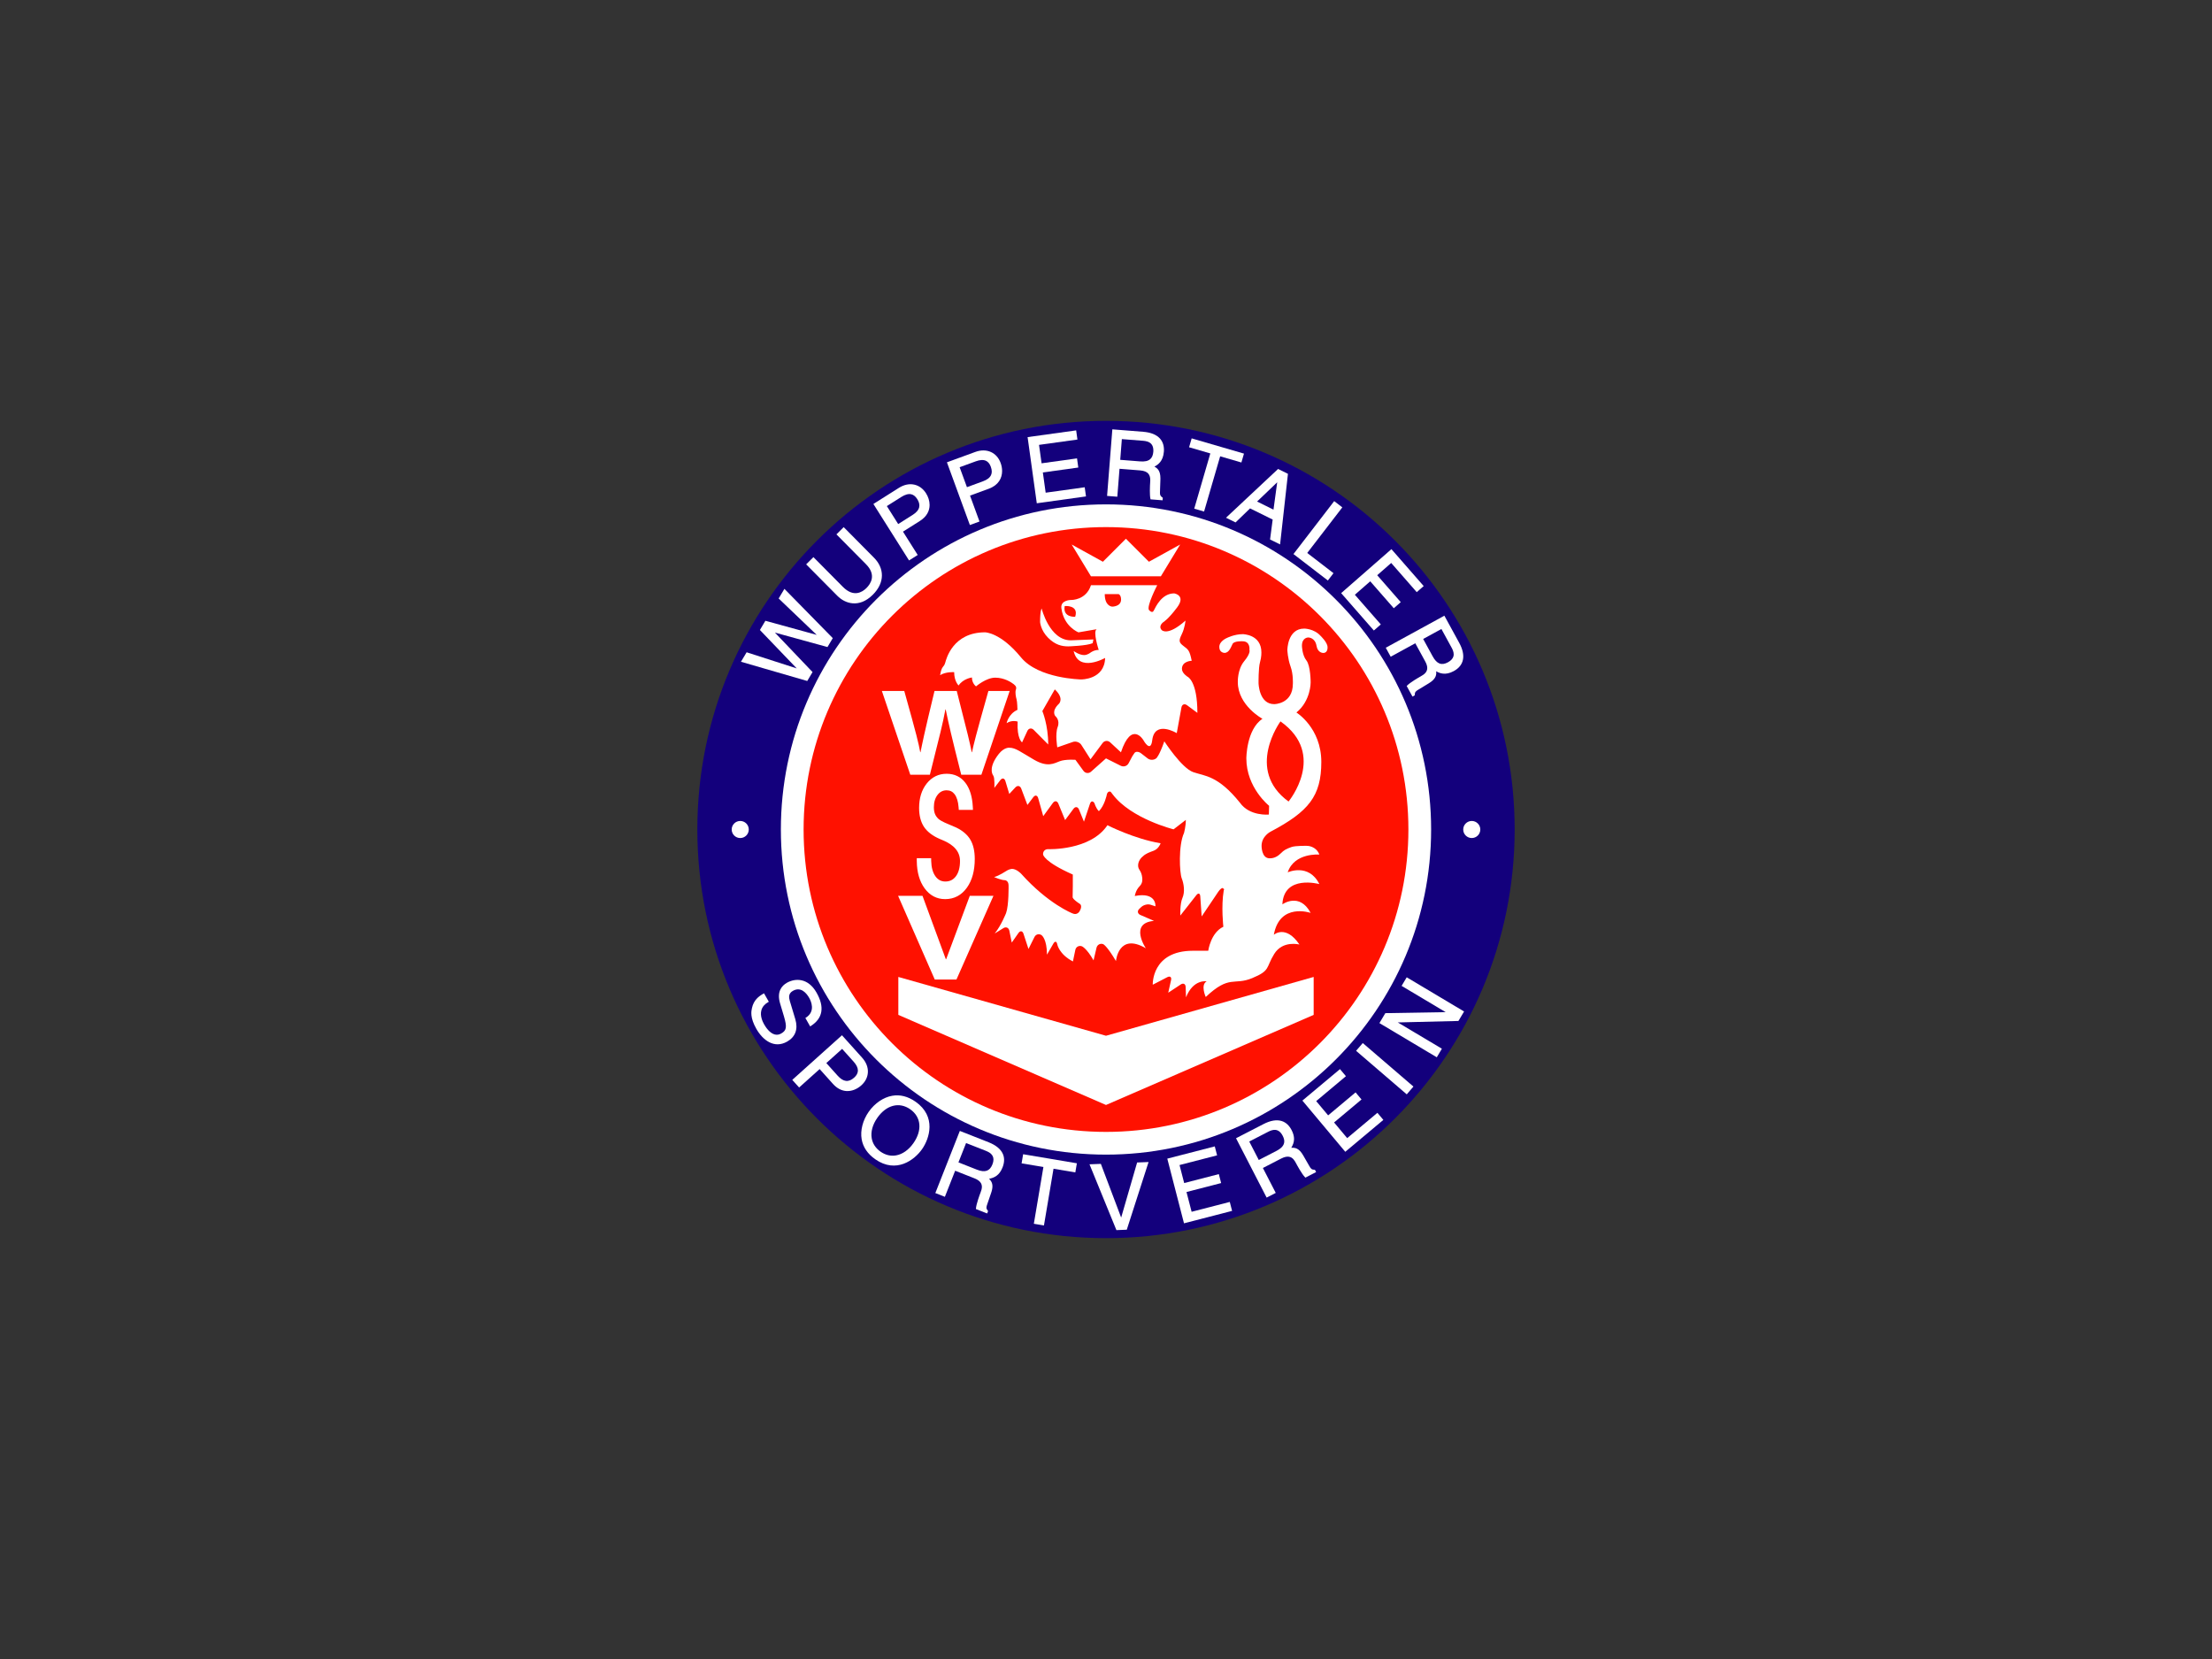
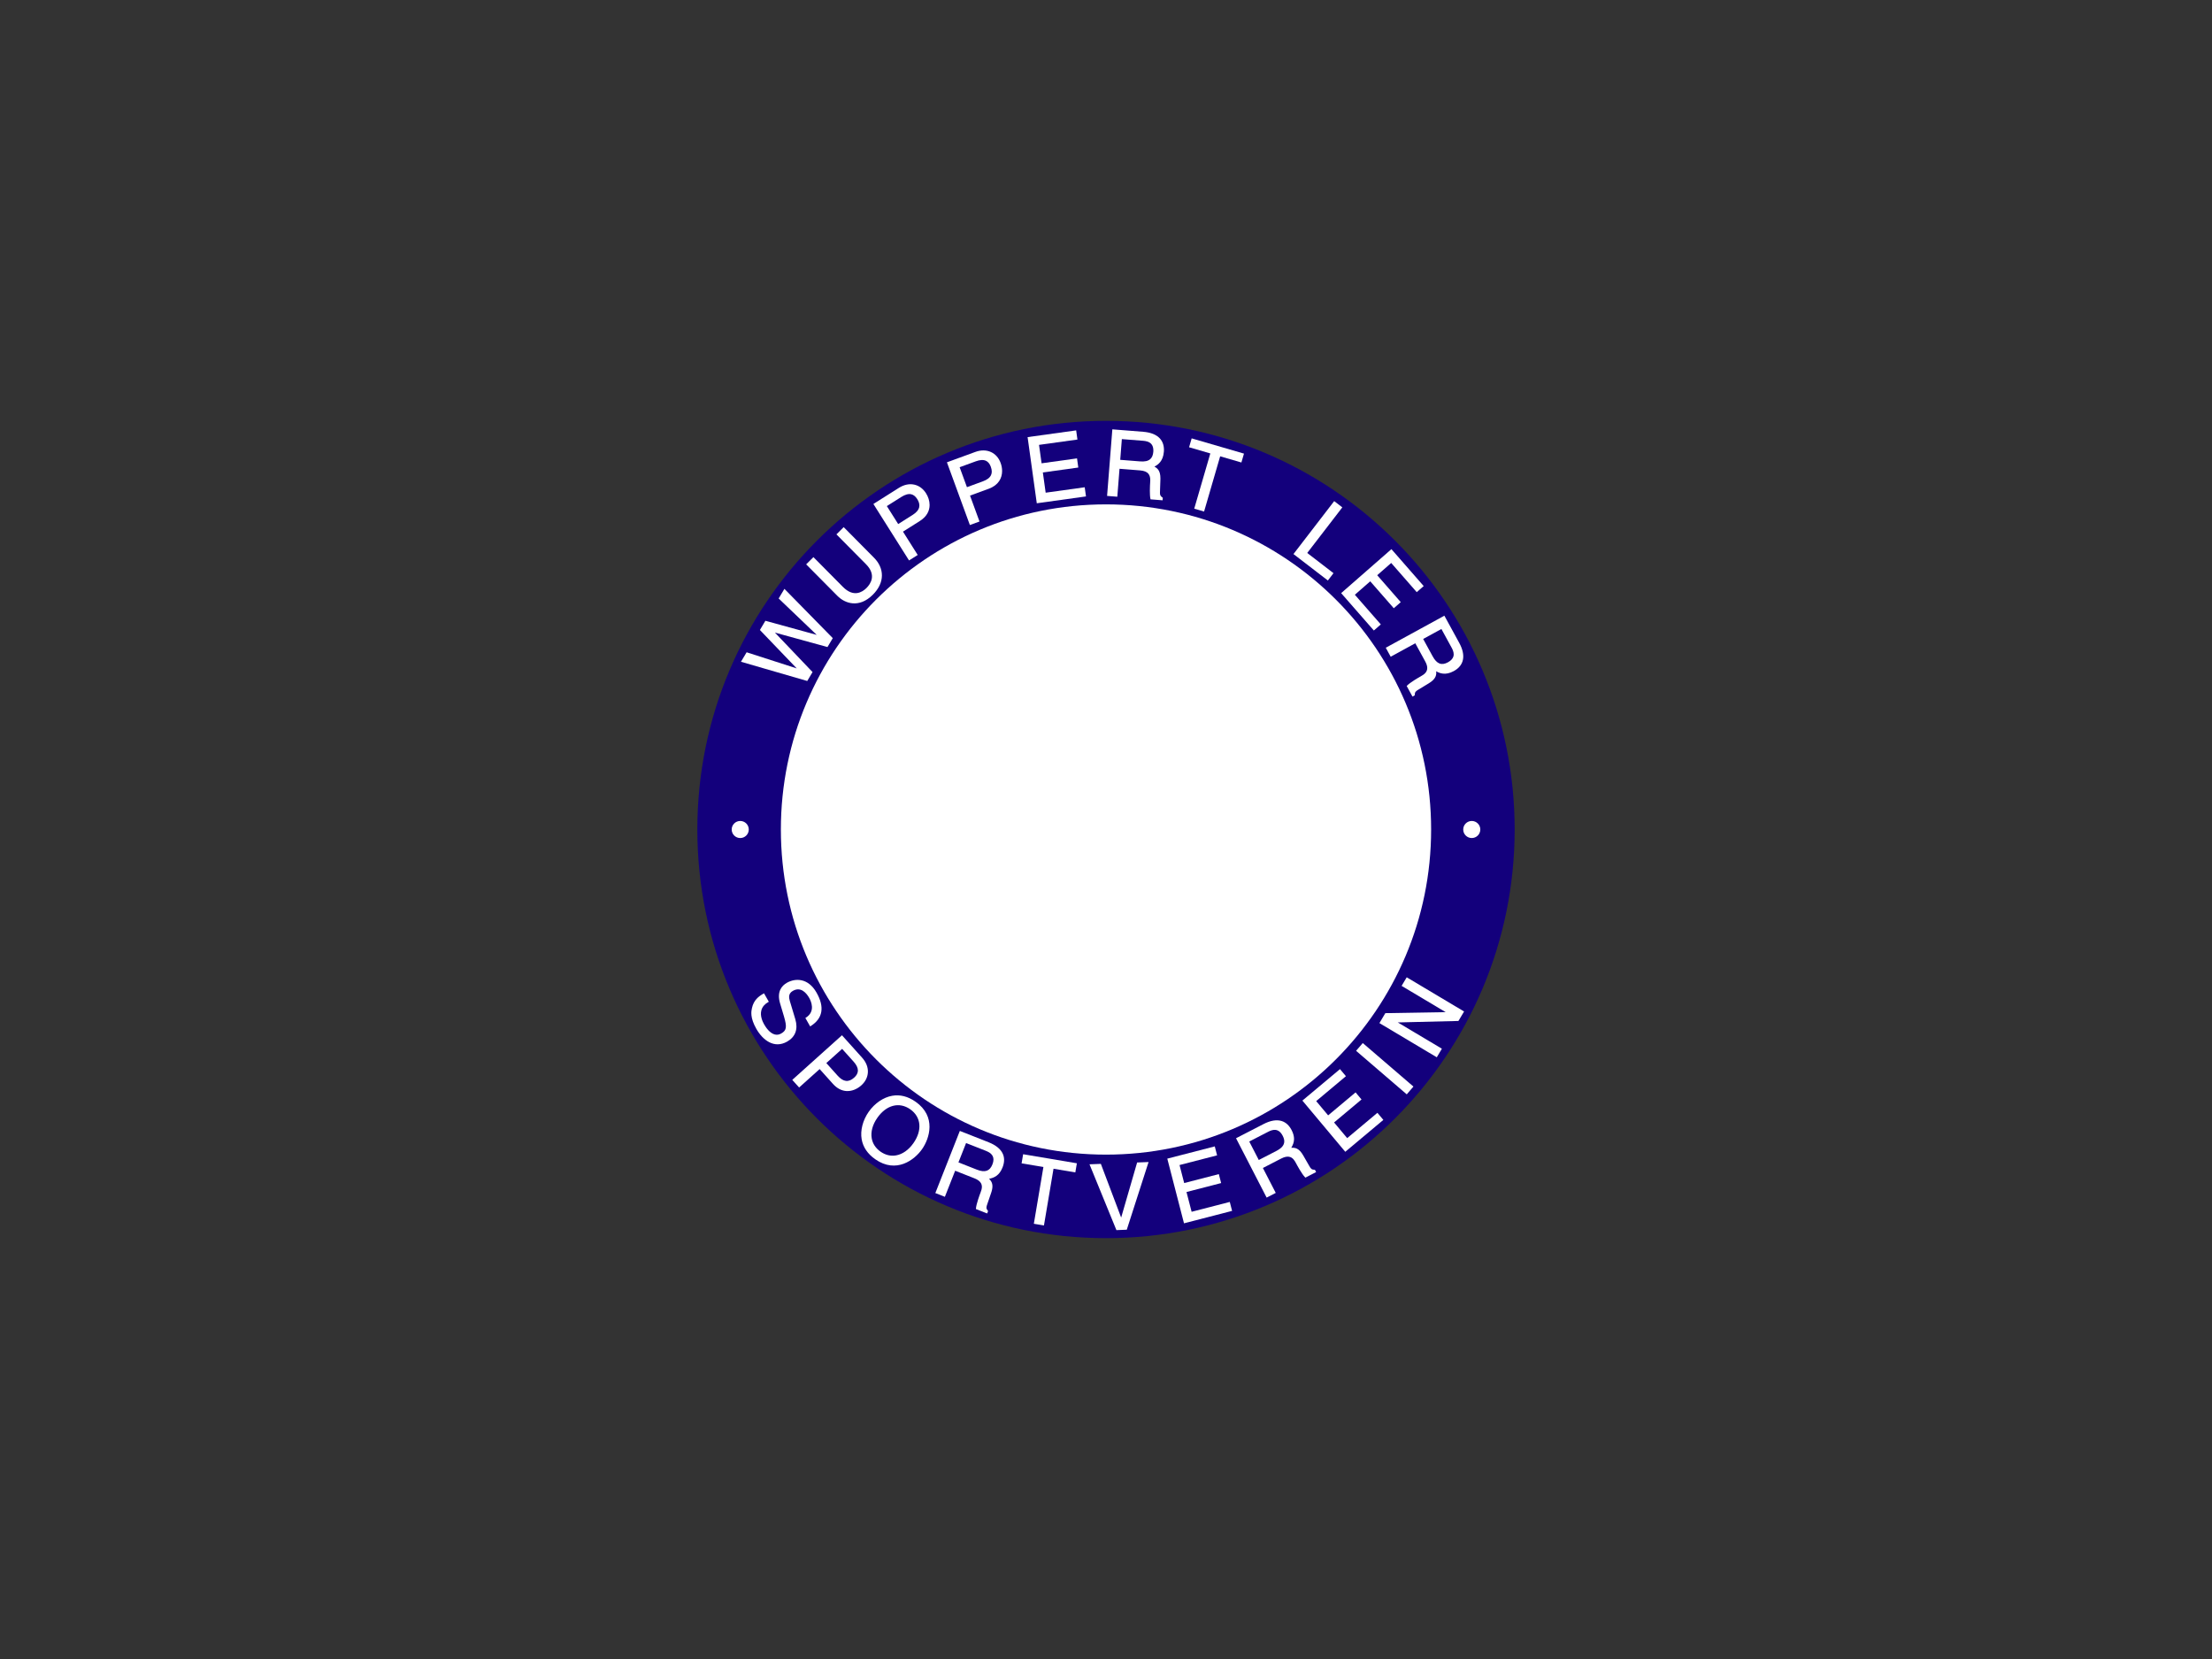
<svg xmlns="http://www.w3.org/2000/svg" width="800pt" height="600pt" viewBox="0 0 800 600" version="1.1">
  <rect x="0" y="0" width="800" height="600" fill="#333333" stroke="none" />
  <g id="surface1">
    <path style=" stroke:none;fill-rule:nonzero;fill:rgb(7.495%,0%,48.608%);fill-opacity:1;" d="M 547.797 300 C 547.797 381.625 481.625 447.793 400 447.793 C 318.375 447.793 252.203 381.625 252.203 300 C 252.203 218.375 318.375 152.207 400 152.207 C 481.625 152.207 547.797 218.375 547.797 300 " />
    <path style=" stroke:none;fill-rule:nonzero;fill:rgb(100%,100%,100%);fill-opacity:1;" d="M 517.586 300 C 517.586 364.941 464.938 417.586 400 417.586 C 335.062 417.586 282.414 364.941 282.414 300 C 282.414 235.059 335.062 182.414 400 182.414 C 464.938 182.414 517.586 235.059 517.586 300 " />
-     <path style=" stroke:none;fill-rule:nonzero;fill:rgb(100%,6.688%,0%);fill-opacity:1;" d="M 509.367 300 C 509.367 360.402 460.402 409.367 400 409.367 C 339.598 409.367 290.633 360.402 290.633 300 C 290.633 239.602 339.598 190.633 400 190.633 C 460.402 190.633 509.367 239.602 509.367 300 " />
    <path style=" stroke:none;fill-rule:nonzero;fill:rgb(100%,100%,100%);fill-opacity:1;" d="M 293.871 243.07 C 293.871 243.07 281.285 229.859 280.262 228.789 C 281.691 229.18 299.266 234.012 299.266 234.012 L 301.188 230.793 L 283.691 212.965 L 283.523 213.254 L 281.613 216.453 C 281.613 216.453 294.211 228.5 295.379 229.617 C 293.824 229.188 276.812 224.512 276.812 224.512 L 274.828 227.844 C 274.828 227.844 287.039 240.578 288.156 241.742 C 286.617 241.25 270.027 235.902 270.027 235.902 L 267.98 239.332 L 291.949 246.289 " />
    <path style=" stroke:none;fill-rule:nonzero;fill:rgb(100%,100%,100%);fill-opacity:1;" d="M 315.633 215.129 C 317.797 212.984 318.945 210.57 318.953 208.145 C 318.969 205.836 317.984 203.617 316.117 201.73 L 305.137 190.648 L 304.953 190.828 L 302.504 193.262 L 313.203 204.062 C 317.02 207.91 314.934 211.113 313.352 212.684 C 311.828 214.191 308.699 216.137 304.848 212.25 L 294.191 201.496 L 291.559 204.105 L 302.84 215.488 C 305.68 218.355 310.734 219.984 315.633 215.129 " />
    <path style=" stroke:none;fill-rule:nonzero;fill:rgb(100%,100%,100%);fill-opacity:1;" d="M 330.691 175.281 C 328.883 174.875 326.941 175.281 325.082 176.453 L 315.875 182.27 L 328.766 202.691 L 331.902 200.715 C 331.902 200.715 326.84 192.688 326.578 192.277 C 326.98 192.02 332.652 188.441 332.652 188.441 C 335.254 186.797 336.203 184.676 336.203 182.625 C 336.203 181.102 335.68 179.621 334.918 178.414 C 333.871 176.754 332.41 175.672 330.691 175.281 M 332.504 182.801 C 332.504 183.016 332.484 183.23 332.438 183.438 C 332.207 184.457 331.41 185.387 330 186.273 C 330 186.273 325.246 189.277 324.844 189.531 C 324.594 189.137 320.988 183.43 320.742 183.035 C 321.145 182.781 326.008 179.711 326.008 179.711 C 327.367 178.852 328.562 178.531 329.559 178.758 C 330.387 178.945 331.113 179.523 331.715 180.473 C 332.246 181.312 332.504 182.082 332.504 182.801 " />
    <path style=" stroke:none;fill-rule:nonzero;fill:rgb(100%,100%,100%);fill-opacity:1;" d="M 354.25 188.609 C 354.25 188.609 350.988 179.703 350.824 179.242 C 351.273 179.078 357.57 176.773 357.57 176.773 C 361.172 175.457 362.426 172.863 362.426 170.344 C 362.426 169.34 362.227 168.344 361.898 167.449 C 361.227 165.605 360.023 164.238 358.43 163.5 C 356.742 162.719 354.762 162.703 352.699 163.461 L 342.469 167.203 L 350.77 189.883 Z M 347.066 168.977 C 347.512 168.812 352.918 166.84 352.918 166.84 C 354.426 166.285 355.66 166.223 356.59 166.652 C 357.359 167.016 357.949 167.73 358.336 168.789 C 358.57 169.43 358.688 170.016 358.688 170.547 C 358.688 171.016 358.598 171.441 358.414 171.836 C 357.973 172.785 357 173.523 355.434 174.098 C 355.434 174.098 350.152 176.027 349.707 176.191 C 349.547 175.754 347.23 169.414 347.066 168.977 " />
    <path style=" stroke:none;fill-rule:nonzero;fill:rgb(100%,100%,100%);fill-opacity:1;" d="M 378.18 178.188 C 378.117 177.73 377.227 171.336 377.164 170.871 C 377.652 170.805 389.98 169.09 389.98 169.09 L 389.52 165.777 C 389.52 165.777 377.191 167.492 376.703 167.559 C 376.641 167.105 375.844 161.352 375.777 160.895 C 376.27 160.824 389.668 158.965 389.668 158.965 L 389.207 155.648 L 388.953 155.688 L 371.645 158.09 L 374.969 182.016 L 392.762 179.539 L 392.301 176.227 C 392.301 176.227 378.672 178.121 378.18 178.188 " />
    <path style=" stroke:none;fill-rule:nonzero;fill:rgb(100%,100%,100%);fill-opacity:1;" d="M 413.445 156.16 L 402.293 155.277 L 402.273 155.535 L 400.391 179.355 L 404.09 179.648 C 404.09 179.648 404.848 170.023 404.887 169.539 C 405.367 169.574 412.344 170.129 412.344 170.129 C 415.383 170.371 416.008 171.883 416.008 173.633 C 416.008 173.879 415.996 174.133 415.977 174.387 C 415.938 174.875 415.863 176.184 415.863 177.523 C 415.863 178.617 415.914 179.73 416.074 180.414 L 416.113 180.598 L 420.465 180.941 L 420.539 180.012 L 420.414 179.93 C 419.699 179.441 419.516 179.07 419.516 178.219 C 419.516 178.062 419.52 177.891 419.531 177.699 L 419.676 173.41 C 419.68 173.258 419.68 173.109 419.68 172.973 C 419.68 170.23 418.605 169.352 417.508 168.754 C 418.797 168.09 420.656 166.82 420.926 163.383 C 420.949 163.145 420.957 162.91 420.957 162.68 C 420.957 158.852 418.316 156.543 413.445 156.16 M 417.129 162.902 C 417.129 163.066 417.121 163.234 417.109 163.41 C 417.012 164.613 416.629 165.512 415.965 166.078 C 415.176 166.754 414 167.004 412.27 166.867 C 412.27 166.867 405.621 166.34 405.145 166.301 C 405.18 165.84 405.695 159.273 405.734 158.809 C 406.215 158.848 413.422 159.414 413.422 159.414 C 414.328 159.488 415.629 159.688 416.414 160.609 C 416.887 161.168 417.129 161.938 417.129 162.902 " />
    <path style=" stroke:none;fill-rule:nonzero;fill:rgb(100%,100%,100%);fill-opacity:1;" d="M 431.91 183.969 L 435.473 185.008 C 435.473 185.008 441.148 165.512 441.289 165.031 C 441.75 165.164 448.969 167.266 448.969 167.266 L 449.902 164.055 L 430.98 158.543 L 430.91 158.789 L 430.047 161.754 C 430.047 161.754 437.266 163.859 437.73 163.992 C 437.59 164.473 431.91 183.969 431.91 183.969 " />
-     <path style=" stroke:none;fill-rule:nonzero;fill:rgb(100%,100%,100%);fill-opacity:1;" d="M 460.281 187.902 C 460.238 188.25 459.336 195.109 459.336 195.109 L 462.961 196.895 L 465.805 171.367 L 462.234 169.602 L 462.105 169.727 L 443.402 187.246 L 446.852 188.945 C 446.852 188.945 451.863 184.105 452.109 183.867 C 452.414 184.02 459.973 187.75 460.281 187.902 M 461.918 174.426 C 461.77 175.504 460.66 183.691 460.574 184.316 C 460.023 184.043 455.207 181.664 454.641 181.387 C 455.109 180.941 461.133 175.176 461.918 174.426 " />
    <path style=" stroke:none;fill-rule:nonzero;fill:rgb(100%,100%,100%);fill-opacity:1;" d="M 482.277 207.297 C 482.277 207.297 473.172 200.289 472.781 199.988 C 473.086 199.594 485.469 183.496 485.469 183.496 L 482.527 181.234 L 482.371 181.441 L 467.801 200.383 L 480.242 209.945 " />
    <path style=" stroke:none;fill-rule:nonzero;fill:rgb(100%,100%,100%);fill-opacity:1;" d="M 496.871 228.031 L 499.391 225.832 C 499.391 225.832 490.332 215.473 490.004 215.102 C 490.355 214.797 495.215 210.547 495.566 210.238 C 495.891 210.609 504.082 219.977 504.082 219.977 L 506.602 217.773 C 506.602 217.773 498.41 208.406 498.086 208.035 C 498.434 207.73 502.801 203.91 503.148 203.605 C 503.477 203.977 512.383 214.16 512.383 214.16 L 514.898 211.957 L 503.227 198.609 L 503.031 198.781 L 485.047 214.512 " />
    <path style=" stroke:none;fill-rule:nonzero;fill:rgb(100%,100%,100%);fill-opacity:1;" d="M 502.965 237.516 C 502.965 237.516 511.43 232.883 511.859 232.648 C 512.09 233.07 515.449 239.211 515.449 239.211 C 515.969 240.16 516.184 240.945 516.184 241.602 C 516.184 243.059 515.113 243.902 513.871 244.582 C 513.098 245.008 509.961 246.832 508.883 247.965 L 508.75 248.102 L 510.844 251.93 L 511.664 251.48 L 511.664 251.332 C 511.684 250.309 511.977 249.996 513.051 249.371 L 516.715 247.145 C 519.027 245.754 519.449 244.465 519.449 243.289 C 519.449 243.113 519.426 242.945 519.41 242.77 C 520.668 243.488 522.746 244.371 525.793 242.703 C 529.535 240.66 530.227 237.031 527.742 232.488 L 522.375 222.672 L 522.148 222.797 L 501.184 234.262 Z M 521.305 227.484 C 521.535 227.906 525.004 234.25 525.004 234.25 C 525.344 234.871 525.746 235.738 525.746 236.641 C 525.746 236.895 525.715 237.152 525.645 237.406 C 525.398 238.23 524.738 238.941 523.68 239.523 C 521.355 240.789 519.648 240.125 518.141 237.367 C 518.141 237.367 514.941 231.516 514.707 231.09 C 515.117 230.867 520.898 227.711 521.305 227.484 " />
    <path style=" stroke:none;fill-rule:nonzero;fill:rgb(100%,100%,100%);fill-opacity:1;" d="M 287.637 368.617 L 285.641 361.984 C 285.273 360.719 285.113 359.301 286.742 358.367 C 289.68 356.691 291.715 359.242 292.664 360.91 C 293.293 362.012 295.059 365.773 291.477 368.035 L 291.27 368.168 L 293.008 371.219 L 293.238 371.074 C 297.594 368.293 298.293 364.223 295.309 358.988 C 292.242 353.609 287.613 353.719 284.578 355.445 C 282.762 356.48 280.859 358.613 282.121 362.871 L 283.543 367.633 C 284.668 371.469 284.469 372.676 282.527 373.781 C 281.746 374.227 280.953 374.34 280.164 374.121 C 278.379 373.633 277.008 371.625 276.352 370.473 C 275.75 369.418 274.82 367.348 275.367 365.359 C 275.695 364.156 276.527 363.164 277.832 362.422 L 278.059 362.297 L 276.316 359.242 L 276.094 359.371 C 274.316 360.387 272.586 361.719 271.953 364.594 C 271.711 365.695 271.199 367.992 273.547 372.109 C 275.82 376.102 279.941 379.406 284.684 376.707 C 287.672 375.004 288.691 372.207 287.637 368.617 " />
    <path style=" stroke:none;fill-rule:nonzero;fill:rgb(100%,100%,100%);fill-opacity:1;" d="M 313.879 387.848 C 313.98 385.992 313.254 384.148 311.785 382.516 L 304.504 374.41 L 304.316 374.586 L 286.535 390.555 L 289.016 393.309 C 289.016 393.309 296.07 386.969 296.438 386.645 C 296.758 387 301.234 391.988 301.234 391.988 C 302.699 393.617 304.363 394.496 306.18 394.594 C 308 394.691 309.941 393.941 311.504 392.535 C 312.965 391.227 313.785 389.602 313.879 387.848 M 310.27 387.164 C 310.27 387.215 310.27 387.262 310.266 387.312 C 310.219 388.164 309.77 388.977 308.934 389.727 C 306.91 391.547 305 391.32 302.926 389.012 C 302.926 389.012 299.168 384.824 298.852 384.473 C 299.199 384.16 304.223 379.652 304.566 379.34 C 304.887 379.691 308.73 383.973 308.73 383.973 C 309.75 385.113 310.27 386.184 310.27 387.164 " />
    <path style=" stroke:none;fill-rule:nonzero;fill:rgb(100%,100%,100%);fill-opacity:1;" d="M 331.121 398.449 C 328.367 396.52 325.523 395.797 322.668 396.301 C 319.508 396.852 316.336 399.016 314.184 402.086 C 312.031 405.156 311.078 408.875 311.633 412.035 C 312.137 414.891 313.781 417.32 316.535 419.25 C 324.148 424.586 330.766 419.477 333.473 415.613 C 336.184 411.75 338.734 403.789 331.121 398.449 M 330.355 413.43 C 328.637 415.879 326.406 417.453 324.07 417.863 C 322.145 418.207 320.203 417.734 318.453 416.508 C 316.711 415.281 315.605 413.617 315.27 411.691 C 314.859 409.359 315.578 406.723 317.301 404.27 C 320.562 399.617 325.234 398.406 329.199 401.188 C 333.164 403.969 333.621 408.773 330.355 413.43 " />
    <path style=" stroke:none;fill-rule:nonzero;fill:rgb(100%,100%,100%);fill-opacity:1;" d="M 357.543 413.113 L 347.137 409.012 L 347.043 409.25 L 338.277 431.484 L 341.727 432.844 C 341.727 432.844 345.27 423.863 345.445 423.41 C 345.895 423.59 352.402 426.152 352.402 426.152 C 354.469 426.965 355.113 428.055 355.113 429.23 C 355.113 429.895 354.906 430.594 354.633 431.285 C 354.309 432.109 353.07 435.516 352.965 437.078 L 352.953 437.266 L 357.012 438.867 L 357.355 438 L 357.262 437.883 C 356.914 437.453 356.762 437.133 356.762 436.742 C 356.762 436.41 356.871 436.027 357.066 435.488 L 358.457 431.434 C 358.789 430.469 358.926 429.691 358.926 429.047 C 358.926 427.715 358.344 426.961 357.715 426.324 C 359.594 425.961 361.434 425.137 362.586 422.211 C 362.961 421.262 363.145 420.359 363.145 419.508 C 363.145 418.75 363 418.035 362.707 417.363 C 361.938 415.594 360.199 414.164 357.543 413.113 M 356.566 416.219 C 357.816 416.715 359.301 417.551 359.301 419.371 C 359.301 419.875 359.188 420.453 358.926 421.121 C 357.953 423.578 356.215 424.164 353.289 423.012 C 353.289 423.012 347.082 420.562 346.637 420.391 C 346.809 419.953 349.223 413.828 349.395 413.395 C 349.84 413.57 356.566 416.219 356.566 416.219 " />
    <path style=" stroke:none;fill-rule:nonzero;fill:rgb(100%,100%,100%);fill-opacity:1;" d="M 369.988 417.695 L 369.473 420.738 C 369.473 420.738 376.887 421.988 377.363 422.07 C 377.277 422.566 373.902 442.59 373.902 442.59 L 377.559 443.203 C 377.559 443.203 380.938 423.18 381.02 422.688 C 381.492 422.766 388.906 424.016 388.906 424.016 L 389.465 420.719 L 370.027 417.441 " />
    <path style=" stroke:none;fill-rule:nonzero;fill:rgb(100%,100%,100%);fill-opacity:1;" d="M 411.258 420.426 C 411.258 420.426 405.836 439.152 405.484 440.352 C 405.043 439.184 398.141 420.93 398.141 420.93 L 394.035 421.086 L 403.766 444.887 L 407.516 444.738 L 415.398 420.266 L 415.031 420.281 " />
    <path style=" stroke:none;fill-rule:nonzero;fill:rgb(100%,100%,100%);fill-opacity:1;" d="M 430.965 438.258 C 430.848 437.809 429.234 431.555 429.113 431.105 C 429.594 430.984 441.641 427.871 441.641 427.871 L 440.805 424.633 C 440.805 424.633 428.758 427.742 428.277 427.867 C 428.16 427.422 426.711 421.801 426.594 421.352 C 427.074 421.23 440.176 417.848 440.176 417.848 L 439.34 414.605 L 439.09 414.672 L 422.168 419.039 L 428.211 442.426 L 445.602 437.934 L 444.766 434.695 C 444.766 434.695 431.441 438.137 430.965 438.258 " />
    <path style=" stroke:none;fill-rule:nonzero;fill:rgb(100%,100%,100%);fill-opacity:1;" d="M 475.414 423.066 C 474.395 423.027 474.09 422.723 473.488 421.633 L 471.352 417.918 C 469.805 415.188 468.336 415.031 467.008 415.109 C 467.559 414.172 468.008 413.16 468.008 411.934 C 468.008 410.996 467.762 409.945 467.137 408.734 C 466.258 407.027 465.059 405.922 463.566 405.445 C 461.73 404.859 459.512 405.227 456.973 406.535 L 447.027 411.66 L 458.098 433.129 L 461.391 431.43 C 461.391 431.43 456.969 422.852 456.742 422.418 C 457.172 422.195 463.395 418.988 463.395 418.988 C 464.637 418.348 465.699 418.16 466.551 418.434 C 467.613 418.773 468.242 419.766 468.723 420.691 C 469.129 421.484 470.875 424.66 471.98 425.77 L 472.117 425.902 L 475.992 423.898 L 475.562 423.07 Z M 464.473 412.785 C 464.473 414.148 463.539 415.258 461.613 416.254 C 461.613 416.254 455.684 419.312 455.258 419.531 C 455.043 419.117 452.023 413.262 451.812 412.848 C 452.242 412.629 458.664 409.316 458.664 409.316 C 460.188 408.527 462.387 407.828 463.902 410.77 C 464.281 411.504 464.473 412.172 464.473 412.785 " />
    <path style=" stroke:none;fill-rule:nonzero;fill:rgb(100%,100%,100%);fill-opacity:1;" d="M 487.23 411.617 C 486.934 411.258 482.785 406.309 482.488 405.953 C 482.867 405.637 492.41 397.645 492.41 397.645 L 490.262 395.078 C 490.262 395.078 480.719 403.07 480.34 403.387 C 480.043 403.035 476.312 398.582 476.02 398.227 C 476.398 397.91 486.773 389.223 486.773 389.223 L 484.625 386.656 L 484.43 386.824 L 471.027 398.043 L 486.535 416.562 L 500.309 405.027 L 498.16 402.465 C 498.16 402.465 487.609 411.301 487.23 411.617 " />
    <path style=" stroke:none;fill-rule:nonzero;fill:rgb(100%,100%,100%);fill-opacity:1;" d="M 492.699 377.426 L 490.449 380.043 L 508.77 395.785 L 511.188 392.973 L 492.867 377.23 " />
    <path style=" stroke:none;fill-rule:nonzero;fill:rgb(100%,100%,100%);fill-opacity:1;" d="M 529.504 365.82 L 508.758 353.453 L 508.625 353.676 L 506.91 356.555 C 506.91 356.555 521.59 365.305 522.848 366.055 C 521.395 366.078 501.027 366.418 501.027 366.418 L 498.887 370.016 L 519.633 382.383 L 521.48 379.281 C 521.48 379.281 506.773 370.516 505.531 369.777 C 506.965 369.738 527.461 369.246 527.461 369.246 " />
    <path style=" stroke:none;fill-rule:nonzero;fill:rgb(100%,100%,100%);fill-opacity:1;" d="M 535.371 300 C 535.371 301.707 533.988 303.086 532.285 303.086 C 530.578 303.086 529.195 301.707 529.195 300 C 529.195 298.297 530.578 296.914 532.285 296.914 C 533.988 296.914 535.371 298.297 535.371 300 " />
    <path style=" stroke:none;fill-rule:nonzero;fill:rgb(100%,100%,100%);fill-opacity:1;" d="M 270.805 300 C 270.805 301.707 269.422 303.086 267.715 303.086 C 266.012 303.086 264.629 301.707 264.629 300 C 264.629 298.297 266.012 296.914 267.715 296.914 C 269.422 296.914 270.805 298.297 270.805 300 " />
    <path style=" stroke:none;fill-rule:nonzero;fill:rgb(100%,100%,100%);fill-opacity:1;" d="M 400 399.629 L 324.895 367.047 L 324.895 353.328 L 400 374.594 L 475.105 353.328 L 475.105 367.047 " />
    <path style=" stroke:none;fill-rule:nonzero;fill:rgb(100%,100%,100%);fill-opacity:1;" d="M 415.523 203.164 C 415.012 202.652 407.203 194.844 407.203 194.844 L 406.84 195.207 C 406.84 195.207 399.395 202.652 398.879 203.164 C 398.25 202.816 387.586 196.93 387.586 196.93 L 394.566 208.434 L 419.84 208.434 L 426.82 196.93 C 426.82 196.93 416.156 202.816 415.523 203.164 " />
    <path style=" stroke:none;fill-rule:nonzero;fill:rgb(100%,100%,100%);fill-opacity:1;" d="M 318.941 249.902 L 327.043 249.902 C 331.695 266.48 332.156 268.59 332.812 272.051 L 332.91 272.051 C 333.57 268.883 334.129 265.805 337.977 249.902 L 346.023 249.902 C 350.273 266.523 350.629 268.125 351.438 272.051 L 351.539 272.051 C 352.148 269.18 352.754 266.566 357.465 249.902 L 365.156 249.902 L 354.934 280.191 L 347.641 280.191 C 343.898 265.34 343.238 262.391 342.023 256.57 L 341.922 256.57 C 340.812 262.391 340.203 264.582 336.305 280.191 L 329.219 280.191 " />
    <path style=" stroke:none;fill-rule:nonzero;fill:rgb(100%,100%,100%);fill-opacity:1;" d="M 350.742 323.98 L 359.297 323.98 L 345.914 354.266 L 338.074 354.266 L 324.805 323.98 L 333.633 323.98 L 342.074 346.926 L 342.188 346.926 " />
    <path style=" stroke:none;fill-rule:nonzero;fill:rgb(100%,100%,100%);fill-opacity:1;" d="M 350.961 303.711 C 349.902 301.906 348.172 300.418 345.812 299.281 L 343.133 298.137 C 340.812 297.199 339.82 296.543 339.398 296.156 C 338.832 295.625 338.406 295.023 338.148 294.375 C 337.883 293.711 337.746 292.895 337.746 291.941 C 337.746 290.109 338.207 288.598 339.109 287.445 C 339.965 286.355 341.031 285.824 342.359 285.824 C 343.582 285.824 344.527 286.293 345.254 287.254 C 346.047 288.316 346.531 289.895 346.688 291.945 L 346.762 292.898 L 351.879 292.898 L 351.828 291.816 C 351.645 288.141 350.75 285.219 349.164 283.137 C 347.504 280.953 345.215 279.844 342.363 279.844 C 339.422 279.844 336.988 281.047 335.125 283.414 C 333.324 285.707 332.406 288.664 332.406 292.203 C 332.406 294.992 333.016 297.309 334.203 299.086 C 335.391 300.855 337.32 302.324 339.941 303.449 C 339.965 303.461 340.781 303.797 340.781 303.797 C 345.102 305.566 347.199 308.055 347.199 311.402 C 347.199 313.754 346.691 315.621 345.688 316.945 C 344.734 318.203 343.492 318.812 341.891 318.812 C 340.41 318.812 339.246 318.203 338.336 316.953 C 337.359 315.609 336.836 313.742 336.781 311.395 L 336.758 310.387 L 331.562 310.387 L 331.57 311.43 C 331.613 315.441 332.555 318.746 334.375 321.25 C 336.273 323.859 338.777 325.18 341.824 325.18 C 345.086 325.18 347.734 323.789 349.695 321.039 C 351.582 318.402 352.535 314.91 352.535 310.66 C 352.535 307.836 352.008 305.496 350.961 303.711 " />
-     <path style=" stroke:none;fill-rule:nonzero;fill:rgb(100%,100%,100%);fill-opacity:1;" d="M 419.719 304.973 C 410.289 303.43 400.516 298.453 400.516 298.453 C 394.344 307.715 379.078 307.113 379.078 307.113 C 377.945 307.066 377.125 307.953 377.25 309.074 C 377.25 309.074 377.535 311.66 387.996 316.289 L 387.996 320.406 C 387.996 321.535 387.969 323.387 387.934 324.52 C 387.934 324.52 387.91 325.207 390.57 326.922 C 390.57 326.922 391.684 327.609 390.355 329.711 C 390.355 329.711 389.488 331.09 387.91 330.352 C 387.91 330.352 379.164 327.008 369.262 315.949 C 369.262 315.949 367.625 314.242 366.016 314.242 C 366.016 314.242 365.148 314.309 364.344 314.758 C 363.539 315.207 361.387 316.719 359.523 317.203 C 359.523 317.203 362.062 318.328 363.41 318.328 C 363.41 318.328 364.762 318.391 364.762 320.254 C 364.762 320.254 364.891 327.391 363.863 330.223 C 363.863 330.223 362.105 334.703 359.746 337.617 L 362.883 335.676 C 363.848 335.078 364.82 335.504 365.047 336.613 L 365.918 340.895 L 368.34 337.438 C 368.988 336.512 369.809 336.633 370.16 337.703 L 371.965 343.211 L 374.129 338.879 C 374.637 337.867 375.805 337.578 376.727 338.234 C 376.727 338.234 378.652 339.609 378.652 345.27 L 380.965 341.266 C 381.531 340.285 382.16 340.395 382.363 341.508 C 382.363 341.508 383.023 345.145 388.039 347.715 L 388.906 343.555 C 389.137 342.445 390.195 341.852 391.262 342.23 C 391.262 342.23 392.926 342.824 395.5 347.328 L 396.57 342.773 C 396.828 341.672 397.914 341.078 398.98 341.465 C 398.98 341.465 400.258 341.926 403.602 347.586 C 403.602 347.586 404.5 337.164 414.406 342.953 C 414.406 342.953 408.23 333.824 417.363 333.055 L 412.434 330.91 C 411.395 330.461 411.227 329.461 412.055 328.691 L 412.77 328.023 C 413.598 327.254 415.086 326.883 416.074 327.199 C 417.066 327.52 417.879 327.781 417.879 327.781 C 417.879 327.781 418.391 322.504 410.418 324.047 C 410.418 324.047 410.676 321.992 412.219 320.449 C 413.375 319.289 413.117 317.746 413.117 317.746 C 413.117 317.746 413.117 316.035 412.09 314.578 C 411.062 313.117 411.746 310.891 413.461 309.602 C 413.461 309.602 413.805 309.172 415.18 308.488 C 416.547 307.801 418.035 307.77 419.117 306.172 C 419.773 305.211 419.719 304.973 419.719 304.973 " />
    <path style=" stroke:none;fill-rule:nonzero;fill:rgb(100%,100%,100%);fill-opacity:1;" d="M 442.762 321.605 C 442.762 321.605 442.531 321.434 442.246 321.219 C 441.965 321.008 441.215 321.602 440.586 322.543 L 434.598 331.445 L 434.094 324.172 C 434.016 323.047 433.383 322.852 432.68 323.738 L 426.879 331.121 C 426.879 331.121 426.688 326.941 427.648 324.754 C 428.613 322.57 428.164 319.613 427.395 317.684 C 426.621 315.754 426.105 305.785 428.23 301.223 C 428.23 301.223 428.871 298.91 428.871 296.527 L 424.438 299.938 C 424.438 299.938 409.133 296.141 402.445 287.336 C 402.445 287.336 402.156 286.957 401.801 286.496 C 401.449 286.039 400.449 286.238 400.266 287.512 C 400.266 287.512 399.484 291.32 397.426 293.379 C 396.305 292.254 395.855 290.547 395.855 290.547 C 395.305 289.559 394.559 289.629 394.199 290.699 L 392.027 297.172 L 390.234 292.773 C 389.805 291.727 388.902 291.613 388.23 292.523 L 385.211 296.59 L 382.773 290.652 C 382.348 289.605 381.449 289.496 380.781 290.41 L 377.301 295.176 L 375.477 288.672 C 375.172 287.582 374.363 287.426 373.684 288.336 L 371.578 291.125 L 369.348 285.211 C 368.945 284.148 367.988 283.961 367.215 284.785 L 365.02 287.141 L 363.617 282.484 C 363.289 281.402 362.461 281.254 361.77 282.148 L 359.617 284.953 C 359.617 284.953 359.812 281.289 359.23 280.516 C 358.656 279.746 357.672 277.172 361.227 272.672 C 363.156 270.23 365.02 270.422 365.02 270.422 C 367.336 270.422 369.133 271.965 374.023 274.793 C 378.91 277.621 381.223 276.078 383.281 275.309 C 385.34 274.535 388.941 274.793 388.941 274.793 L 391.844 278.785 C 392.512 279.703 393.746 279.836 394.594 279.086 L 400 274.277 L 405.363 276.961 C 406.371 277.465 407.637 277.062 408.164 276.062 L 409.516 273.508 C 409.516 273.508 409.863 272.984 410.285 272.352 C 410.715 271.715 411.793 271.758 412.691 272.453 L 415.09 274.309 C 415.988 275 417.406 274.945 418.246 274.188 C 418.246 274.188 419.293 273.25 421.094 268.105 C 421.094 268.105 427.352 277.797 431.551 279.254 C 435.754 280.711 440.5 280.426 448.441 290.312 C 451.957 295.285 458.902 294.598 458.902 294.598 L 458.988 291.426 C 458.988 291.426 450.758 284.91 450.758 274.277 C 450.758 274.277 450.758 263.82 456.586 259.961 C 456.586 259.961 447.672 255.16 447.672 246.672 C 447.672 246.672 447.496 242.129 449.984 239.129 C 452.473 236.125 451.871 235.012 451.871 235.012 C 451.871 235.012 452.301 231.926 449.387 231.926 C 449.387 231.926 446.383 231.754 445.785 232.867 C 445.262 233.836 444.586 236.125 442.867 236.125 C 442.867 236.125 440.98 236.125 440.98 233.98 C 440.98 231.836 443.727 230.727 443.727 230.727 C 443.727 230.727 446.383 229.352 449.473 229.352 C 449.473 229.352 456.199 229.395 456.199 235.953 C 456.199 235.953 456.266 237.562 455.688 239.555 C 455.109 241.547 455.172 247.078 455.172 247.078 C 455.172 247.078 455.301 254.664 460.832 254.664 C 460.832 254.664 467.582 254.664 467.582 247.27 C 467.582 247.27 467.777 243.863 466.746 241.035 C 465.719 238.203 465.59 235.117 465.59 235.117 C 465.59 235.117 465.59 227.336 471.699 227.336 C 471.699 227.336 475.234 227.336 477.613 229.973 C 477.613 229.973 480.121 232.352 480.121 234.023 C 480.121 234.023 480.316 236.148 478.578 236.148 C 478.578 236.148 476.586 236.211 476.137 233.574 C 475.617 230.539 473.176 230.551 473.176 230.551 C 473.176 230.551 470.863 230.488 470.863 233.574 C 470.863 233.574 470.926 236.918 472.473 238.848 C 474.012 240.777 474.012 246.82 474.012 246.82 C 474.012 246.82 474.078 253.445 468.867 257.688 C 468.867 257.688 477.871 263.219 477.871 275.562 C 477.871 287.91 473.305 293.504 459.547 300.77 C 459.547 300.77 456.266 302.379 456.266 305.914 C 456.266 305.914 456.199 310.418 459.16 310.418 C 459.527 310.402 461.281 310.547 463.148 308.68 C 464.465 307.363 465.137 307.066 467.004 306.367 C 468.547 305.785 472.855 305.914 472.855 305.914 C 472.855 305.914 476.008 305.98 477.164 309.066 C 477.164 309.066 468.098 308.297 465.719 315.496 C 465.719 315.496 473.305 312.023 477.164 319.742 C 477.164 319.742 464.305 316.203 463.789 327.074 C 463.789 327.074 469.961 322.57 474.012 330.16 C 474.012 330.16 462.824 326.301 460.699 338.066 C 460.699 338.066 465.012 334.273 469.961 341.605 C 469.961 341.605 463.918 339.996 460.832 345.016 C 457.742 350.027 459.547 350.992 452.859 353.758 C 446.172 356.523 444.754 352.406 436.074 360.574 C 436.074 360.574 434.082 356.203 436.395 354.914 C 436.395 354.914 431.574 354.016 428.938 360.703 L 428.812 356.973 C 428.773 355.84 427.973 355.426 427.027 356.047 L 422.508 359.031 L 423.531 354.48 C 423.781 353.371 423.164 352.898 422.156 353.418 L 416.91 356.137 C 416.91 356.137 416.395 343.855 431.445 343.855 L 436.977 343.855 C 436.977 343.855 437.875 337.297 442.441 335.172 C 442.441 335.172 441.605 327.777 442.57 322.121 C 442.57 322.121 442.605 321.934 442.723 321.578 M 463.102 260.902 C 463.102 260.902 450.242 278.395 466.02 289.883 C 466.02 289.883 480.078 272.91 463.102 260.902 " />
    <path style=" stroke:none;fill-rule:nonzero;fill:rgb(100%,100%,100%);fill-opacity:1;" d="M 394.566 211.648 L 418.52 211.648 C 418.52 211.648 414.535 219.363 415.562 220.648 C 415.562 220.648 416.688 221.969 417.23 220.906 C 418.051 219.32 420.191 214.605 424.691 214.605 C 424.691 214.605 429.004 215.312 425.719 219.688 C 422.441 224.059 420.707 225.023 420.707 225.023 C 420.707 225.023 418.797 226.395 420.129 227.852 C 420.129 227.852 422.184 230.297 428.746 224.445 C 428.746 224.445 428.551 227.016 427.395 229.395 C 426.238 231.773 426.363 232.352 428.039 233.637 C 429.711 234.926 430.223 235.117 430.996 238.977 C 430.996 238.977 427.562 239.043 427.461 241.805 C 427.395 243.477 429.516 244.762 429.516 244.762 C 429.516 244.762 433.051 246.262 433.051 257.816 L 429.305 255.051 C 428.395 254.379 427.484 254.742 427.285 255.855 L 425.59 265.148 C 425.59 265.148 417.609 260.301 416.719 267.719 C 416.141 272.543 413.504 267.652 413.504 267.652 C 413.504 267.652 409.258 260.52 405.402 272.09 L 401.508 268.477 C 400.676 267.707 399.445 267.82 398.773 268.73 L 394.402 274.602 L 391.078 269.391 C 390.465 268.438 389.094 267.961 388.023 268.332 L 382.383 270.293 C 382.383 270.293 381.547 265.531 382.512 262.961 C 383.477 260.391 381.672 258.977 381.672 258.977 C 381.672 258.977 380.09 257.238 383.023 254.477 C 383.023 254.477 384.953 252.543 381.48 249.328 L 376.98 257.172 C 376.98 257.172 379.102 262.125 379.102 269.262 L 373.859 263.973 C 373.066 263.168 372.023 263.352 371.551 264.379 L 369.648 268.492 C 369.648 268.492 367.719 267.203 368.043 260.969 C 368.043 260.969 365.984 260.262 364.055 261.547 C 364.055 261.547 364.695 258.203 367.977 256.723 C 367.977 256.723 367.914 253.77 367.656 252.93 C 367.398 252.094 367.078 250.355 367.398 249.457 C 367.719 248.559 367.398 248.043 366.562 247.398 C 365.727 246.754 363.219 245.086 359.938 245.086 C 356.66 245.086 352.996 248.234 352.996 248.234 C 352.996 248.234 351.516 247.207 351.516 245.02 C 351.516 245.02 348.363 245.406 346.691 247.914 C 346.691 247.914 345.086 246.434 345.086 243.09 C 345.086 243.09 342 242.898 340.004 244.188 C 340.004 244.188 340.262 242.383 340.777 241.547 C 341.289 240.711 341.547 240.777 341.871 239.621 C 342.191 238.461 344.57 228.688 356.273 228.688 C 356.273 228.688 361.879 228.711 369.262 237.754 C 375.566 245.469 390.996 245.73 390.996 245.73 C 390.996 245.73 399.484 245.855 399.68 237.949 C 399.68 237.949 390.098 243.414 388.297 235.438 C 388.297 235.438 390.289 236.918 392.09 236.918 C 393.312 236.918 394.402 236.02 394.402 236.02 C 394.402 236.02 395.629 235.055 397.363 235.055 C 397.363 235.055 395.176 228.367 396.625 227.562 L 390.047 228.699 C 390.047 228.699 384.719 226.676 383.859 219.941 C 383.477 216.922 387.461 216.984 387.461 216.984 C 387.461 216.984 392.797 217.113 394.566 211.648 M 402.246 219.398 C 402.246 219.398 405.449 219.41 405.449 216.836 C 405.449 215.164 404.566 214.867 404.566 214.867 L 399.547 214.867 C 399.547 219.34 402.246 219.398 402.246 219.398 M 385.062 219.172 C 384.281 223.418 388.852 223.062 388.852 223.062 C 390.273 218.73 385.062 219.172 385.062 219.172 " />
    <path style=" stroke:none;fill-rule:nonzero;fill:rgb(100%,100%,100%);fill-opacity:1;" d="M 395.453 231.262 L 387.27 231.582 C 379.551 231.582 376.723 220.07 376.723 220.07 C 376.723 220.07 376.164 220.734 376.164 224.98 C 376.164 224.98 376.359 227.953 379.059 230.656 C 381.672 233.266 384.055 233.77 386.367 233.77 C 386.367 233.77 393.078 233.574 395.199 232.609 C 395.199 232.609 395.262 231.969 395.453 231.262 " />
  </g>
</svg>